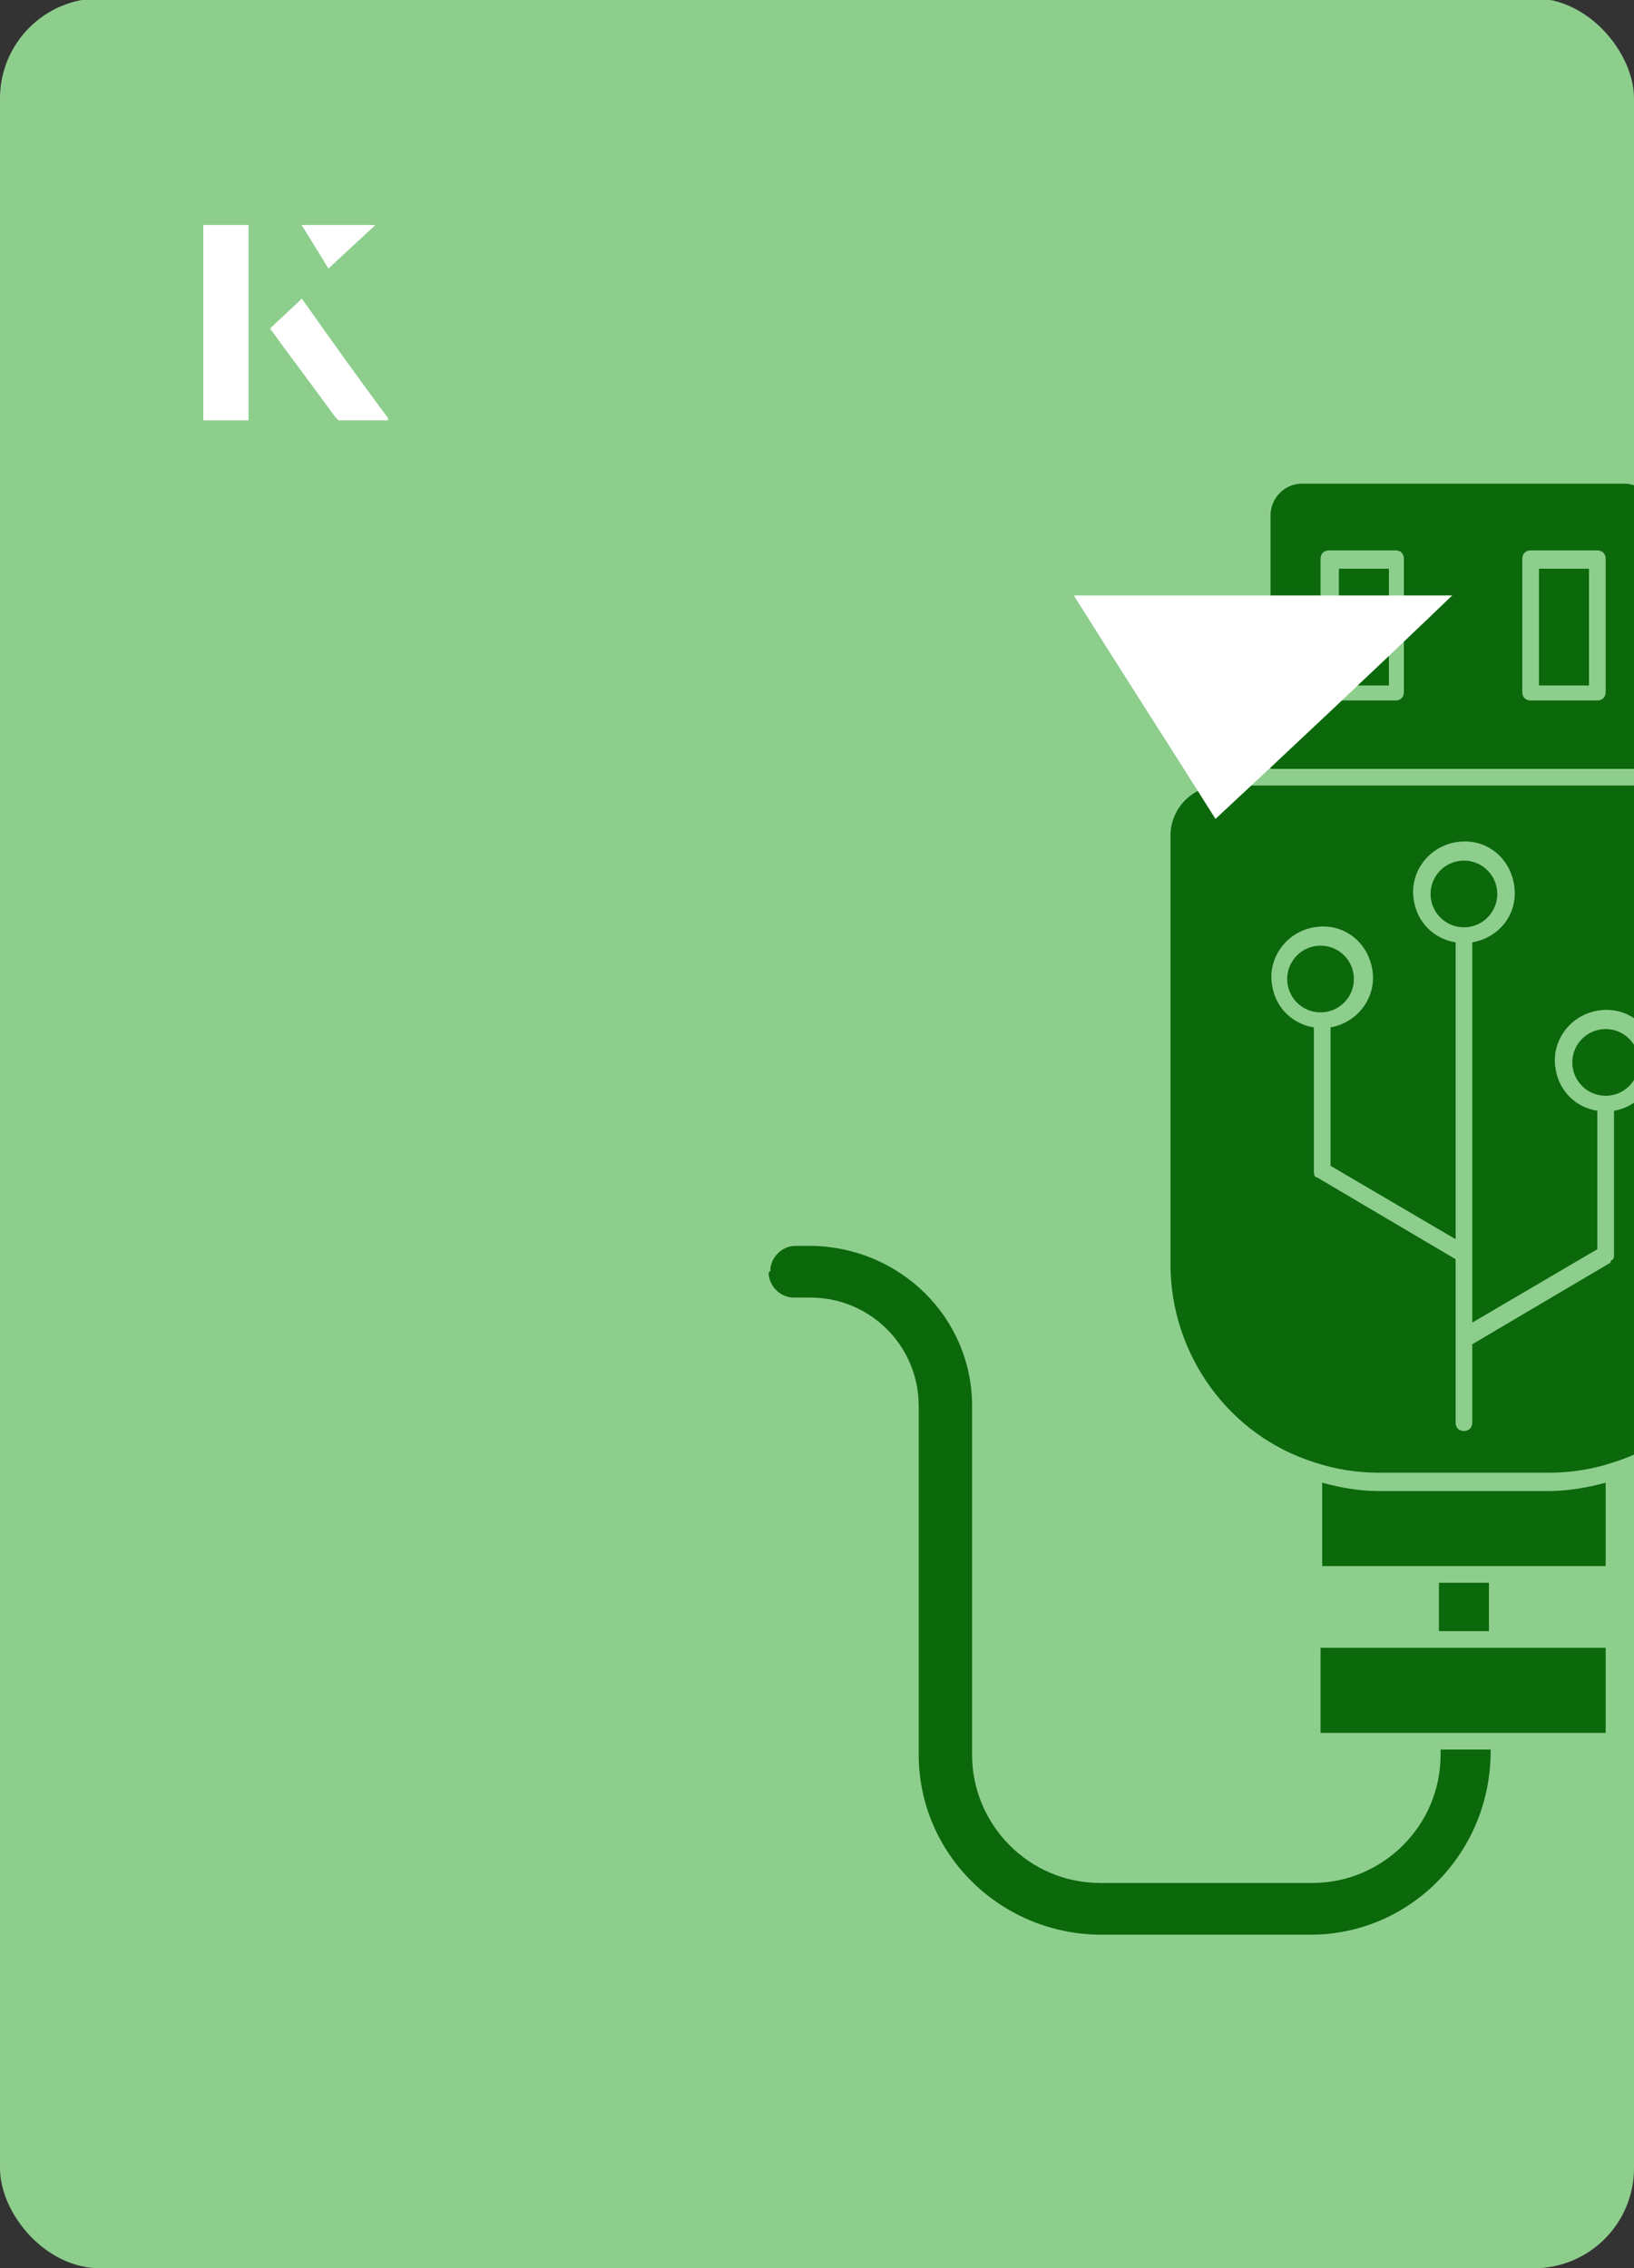
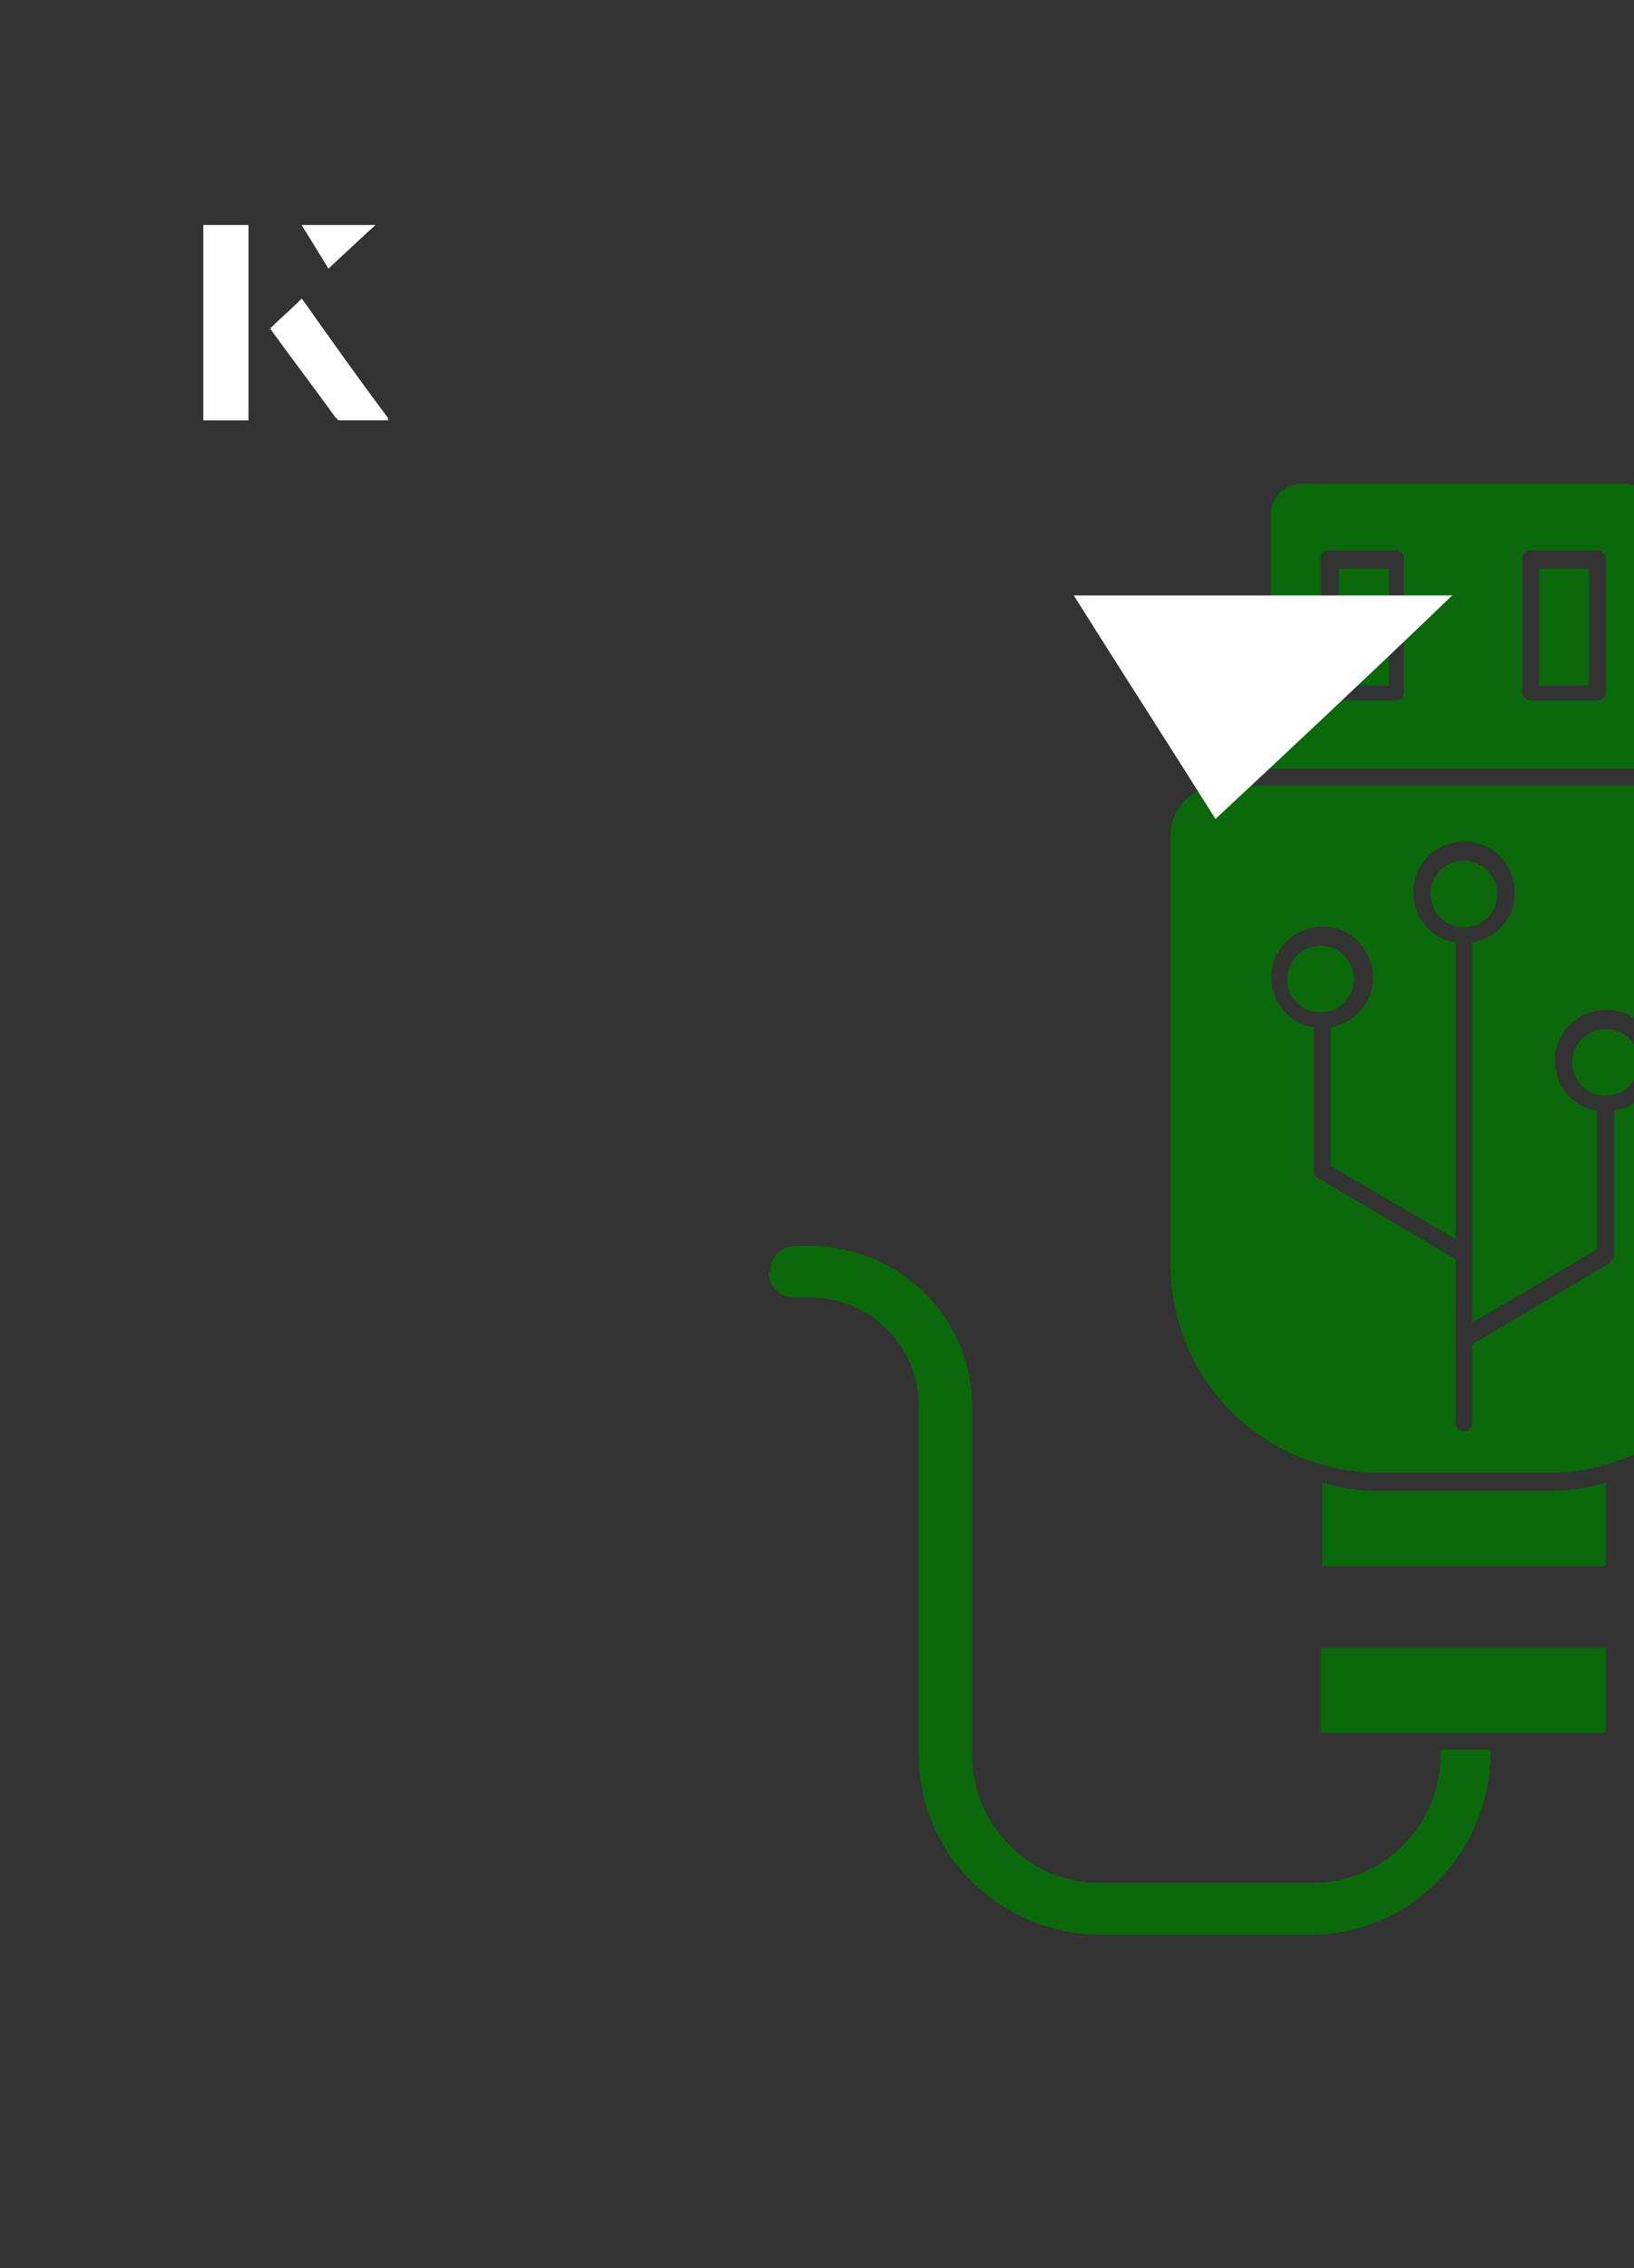
<svg xmlns="http://www.w3.org/2000/svg" id="Layer_1" viewBox="0 0 98 136">
  <rect x="0" y="0" width="98" height="136" fill="#333333" stroke="none" />
  <defs>
    <clipPath id="clippath">
      <rect x="0" y="0" width="98" height="136.1" rx="6" ry="6" transform="translate(98 136) rotate(-180)" style="fill:none;" />
    </clipPath>
  </defs>
-   <rect x="0" y="0" width="98" height="136.1" rx="6" ry="6" transform="translate(98 136) rotate(-180)" style="fill:#8dce8d;" />
  <g style="clip-path:url(#clippath);">
    <path d="M83.3,41.1h-3v-7h3v7Z" style="fill:#0b680b;" />
    <path d="M92.9,88.3c1.3,0,2.6-.2,3.8-.6,5.2-1.6,8.7-6.5,8.7-11.9v-25.7c0-1.7-1.4-3-3-3h-29.2c-1.7,0-3,1.4-3,3v25.7c0,5.4,3.5,10.3,8.7,11.9,1.2.4,2.5.6,3.8.6h10.2ZM96.6,75.7l-8.3,4.9v4.7c0,.3-.2.5-.5.5s-.5-.2-.5-.5v-9.8s-8.3-4.9-8.3-4.9c-.2,0-.2-.3-.2-.4v-8.6c-1.3-.2-2.3-1.2-2.5-2.5-.3-1.6.8-3.2,2.5-3.5s3.2.8,3.5,2.5c.3,1.6-.8,3.2-2.5,3.5v8.3s7.5,4.4,7.5,4.4v-17.8c-1.3-.2-2.3-1.2-2.5-2.5-.3-1.6.8-3.2,2.5-3.5s3.2.8,3.5,2.5-.8,3.2-2.5,3.5v22.8s7.5-4.4,7.5-4.4v-8.3c-1.3-.2-2.3-1.2-2.5-2.5-.3-1.6.8-3.2,2.5-3.5s3.2.8,3.5,2.5c.3,1.6-.8,3.2-2.5,3.5v8.6c0,.2,0,.3-.2.4Z" style="fill:#0b680b;" />
    <circle cx="96.3" cy="63.7" r="2" style="fill:#0b680b;" />
    <path d="M76.2,46.1h23.1s0-15.2,0-15.2c0-1.1-.9-1.9-1.9-1.9h-19.3c-1.1,0-1.9.9-1.9,1.9v15.2ZM91.3,33.5c0-.3.2-.5.5-.5h4c.3,0,.5.2.5.5v8c0,.3-.2.5-.5.5h-4c-.3,0-.5-.2-.5-.5v-8ZM79.2,33.5c0-.3.2-.5.5-.5h4c.3,0,.5.2.5.5v8c0,.3-.2.5-.5.5h-4c-.3,0-.5-.2-.5-.5v-8Z" style="fill:#0b680b;" />
    <circle cx="79.2" cy="58.7" r="2" style="fill:#0b680b;" />
    <circle cx="87.8" cy="53.6" r="2" style="fill:#0b680b;" />
    <path d="M46.1,76.3c0,.8.7,1.5,1.5,1.5h1c3.6,0,6.5,2.9,6.5,6.5v20.9c0,5.9,4.8,10.7,10.8,10.8h12.7c5.9,0,10.7-4.8,10.8-10.8v-.3s-3,0-3,0v.3c0,4.3-3.5,7.7-7.7,7.7h-12.7c-4.3,0-7.7-3.5-7.7-7.7v-20.9c0-5.3-4.3-9.5-9.6-9.6h-1c-.8,0-1.5.7-1.5,1.5Z" style="fill:#0b680b;" />
    <path d="M96.3,103.9h-17.1v-5.1h17.1v5.1Z" style="fill:#0b680b;" />
    <path d="M95.3,41.1h-3v-7h3v7Z" style="fill:#0b680b;" />
    <path d="M79.2,93.9h17.1s0-5,0-5c-1.1.3-2.3.5-3.4.5h-10.2c-1.2,0-2.3-.2-3.4-.5v5Z" style="fill:#0b680b;" />
-     <path d="M89.3,97.8h-3v-2.9h3v2.9Z" style="fill:#0b680b;" />
  </g>
  <path d="M72.9,49.1c-2.9-4.6-5.8-9.1-8.5-13.4h22.7c-5,4.8-9.9,9.4-14.2,13.4Z" style="fill:#fff;" />
  <path d="M14.9,13.5h-2.7v11.7h2.7v-11.7ZM16.2,19.7c1.3,1.8,2.6,3.5,3.9,5.3,0,0,.2.2.2.2,1,0,1.9,0,3,0-1.8-2.5-3.5-4.8-5.2-7.2-.7.6-1.3,1.2-1.9,1.8ZM19.7,16.1c.8-.8,1.8-1.7,2.8-2.6h-4.4c.5.8,1.1,1.7,1.6,2.6Z" style="fill:#fff;" />
  <path d="M14.9,13.5v11.7h-2.7v-11.7h2.7Z" style="fill:#fff;" />
  <path d="M16.2,19.7c.6-.6,1.2-1.1,1.9-1.8,1.7,2.4,3.4,4.8,5.2,7.2-1.1,0-2,0-3,0,0,0-.2,0-.2-.2-1.3-1.8-2.6-3.5-3.9-5.3Z" style="fill:#fff;" />
  <polygon points="19.7 16.1 18.1 13.5 22.5 13.5 19.7 16.1" style="fill:#fff;" />
</svg>